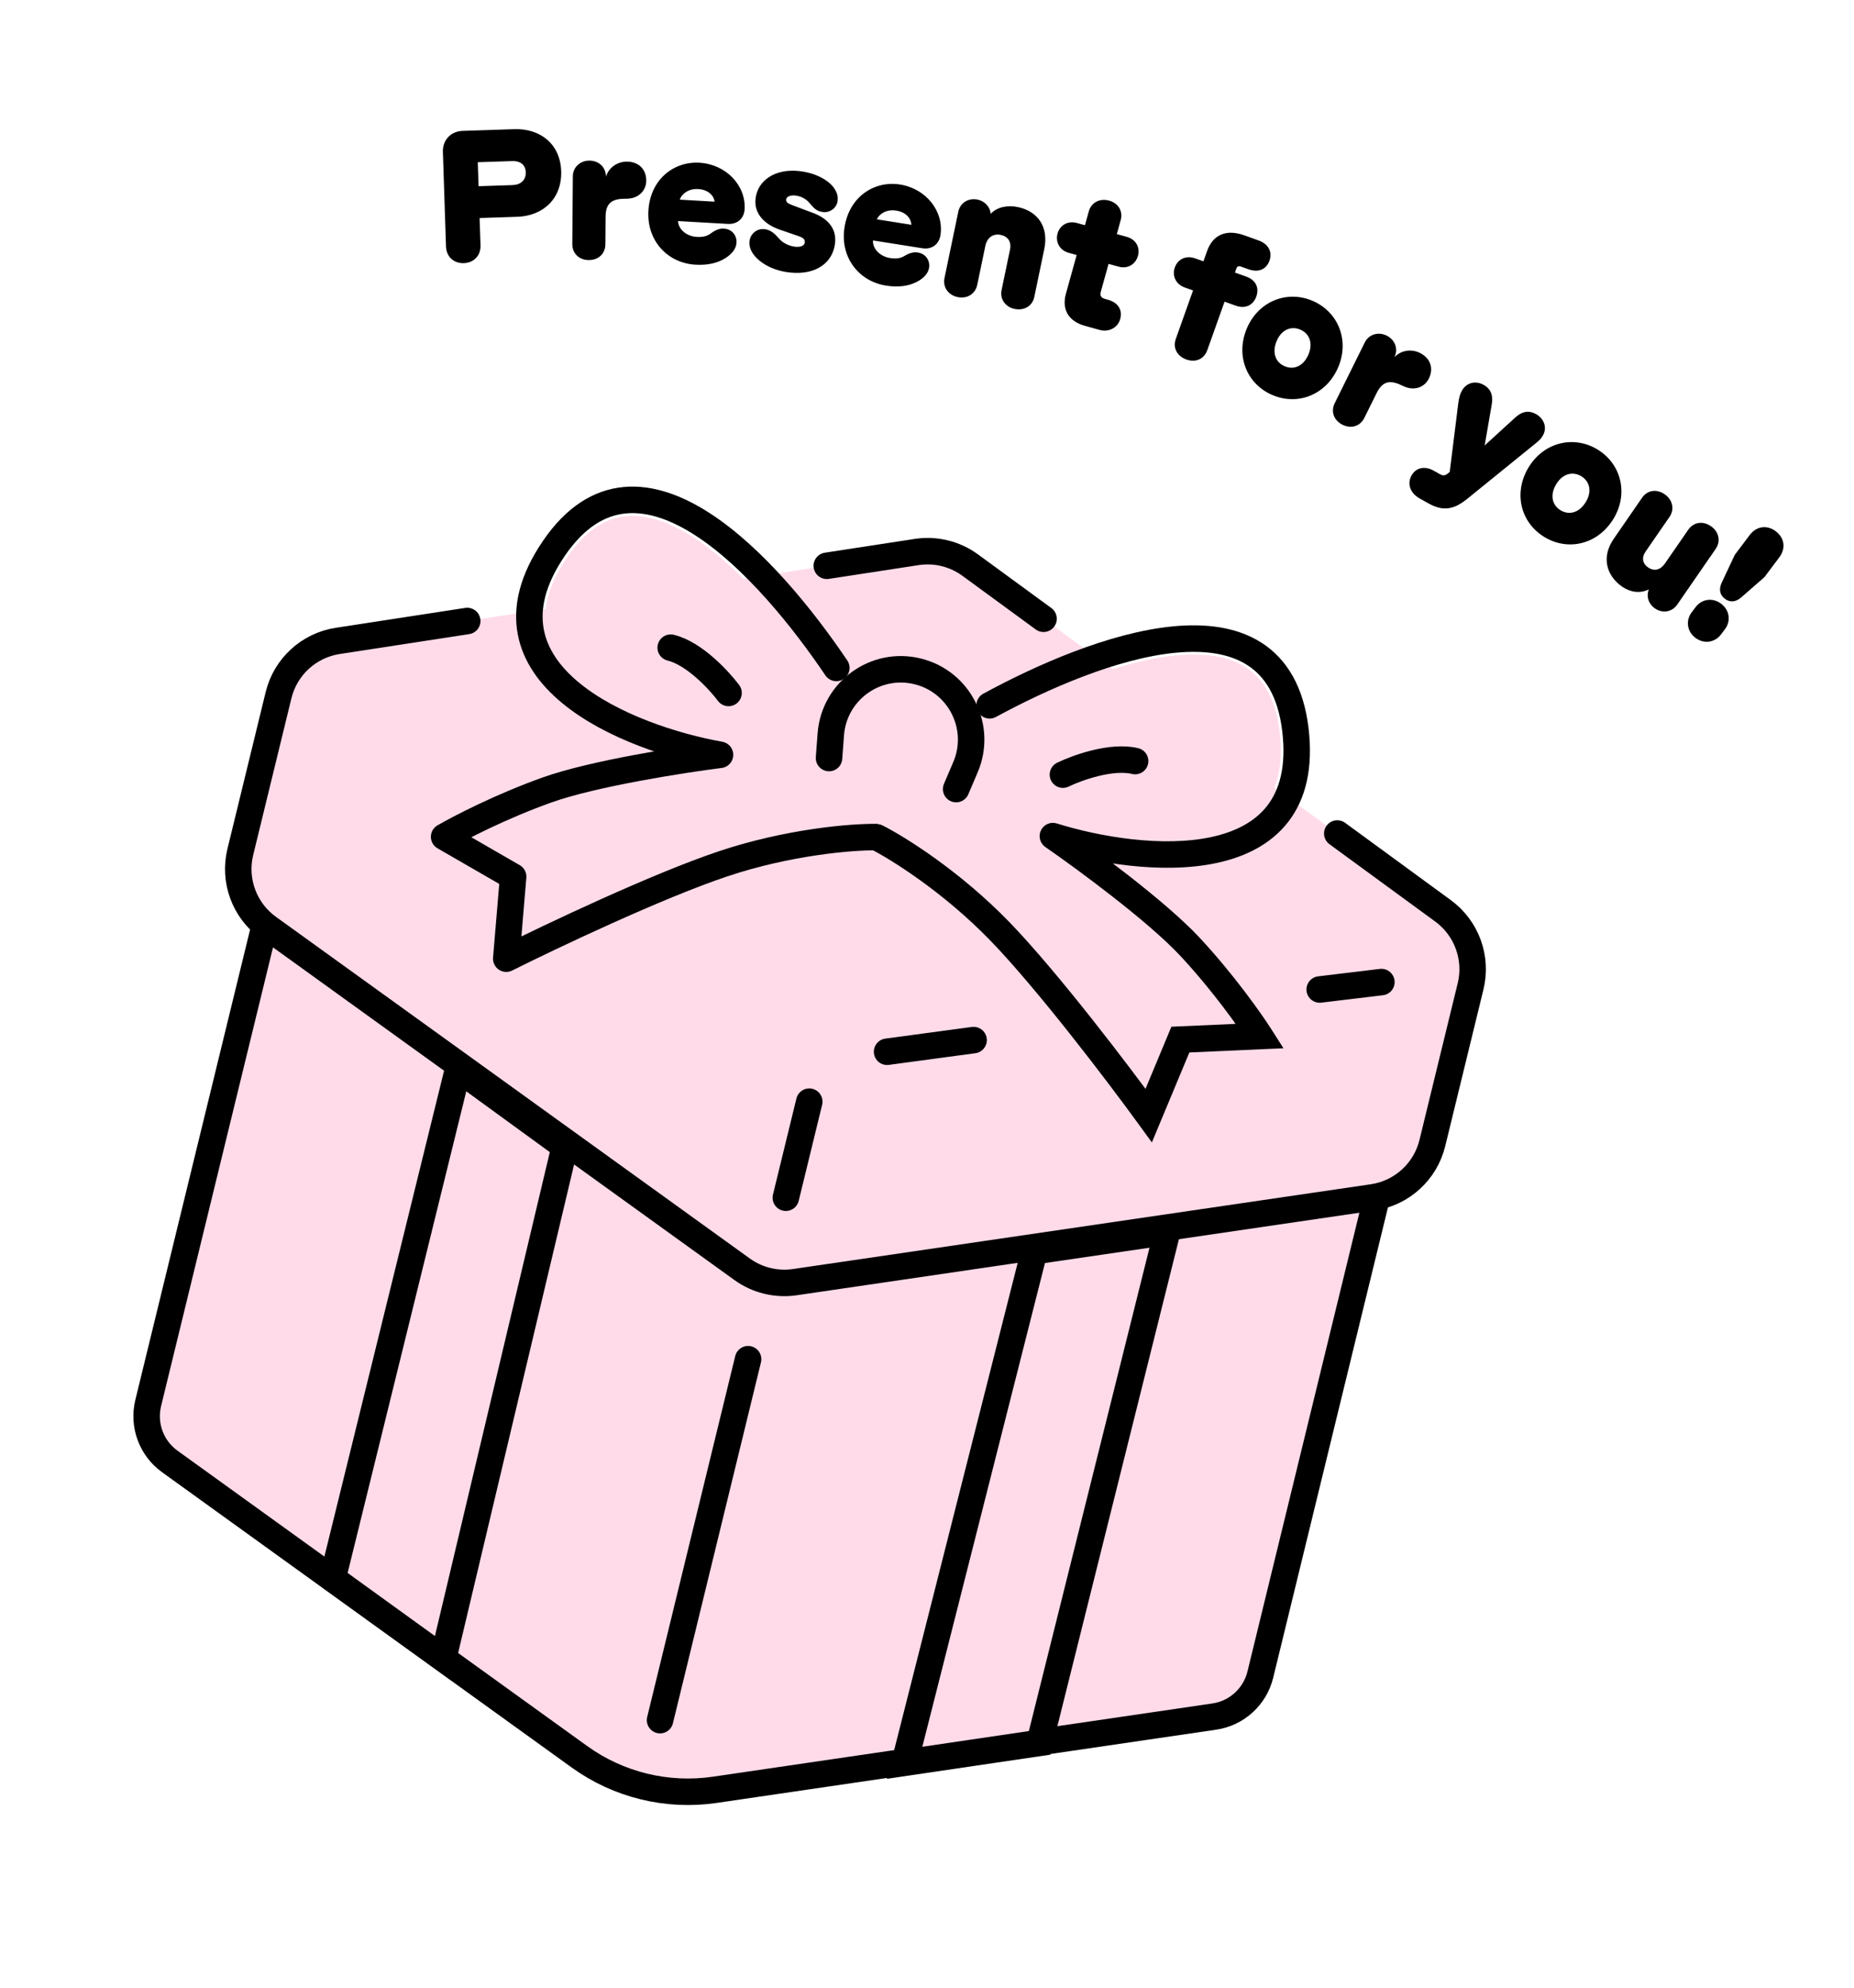
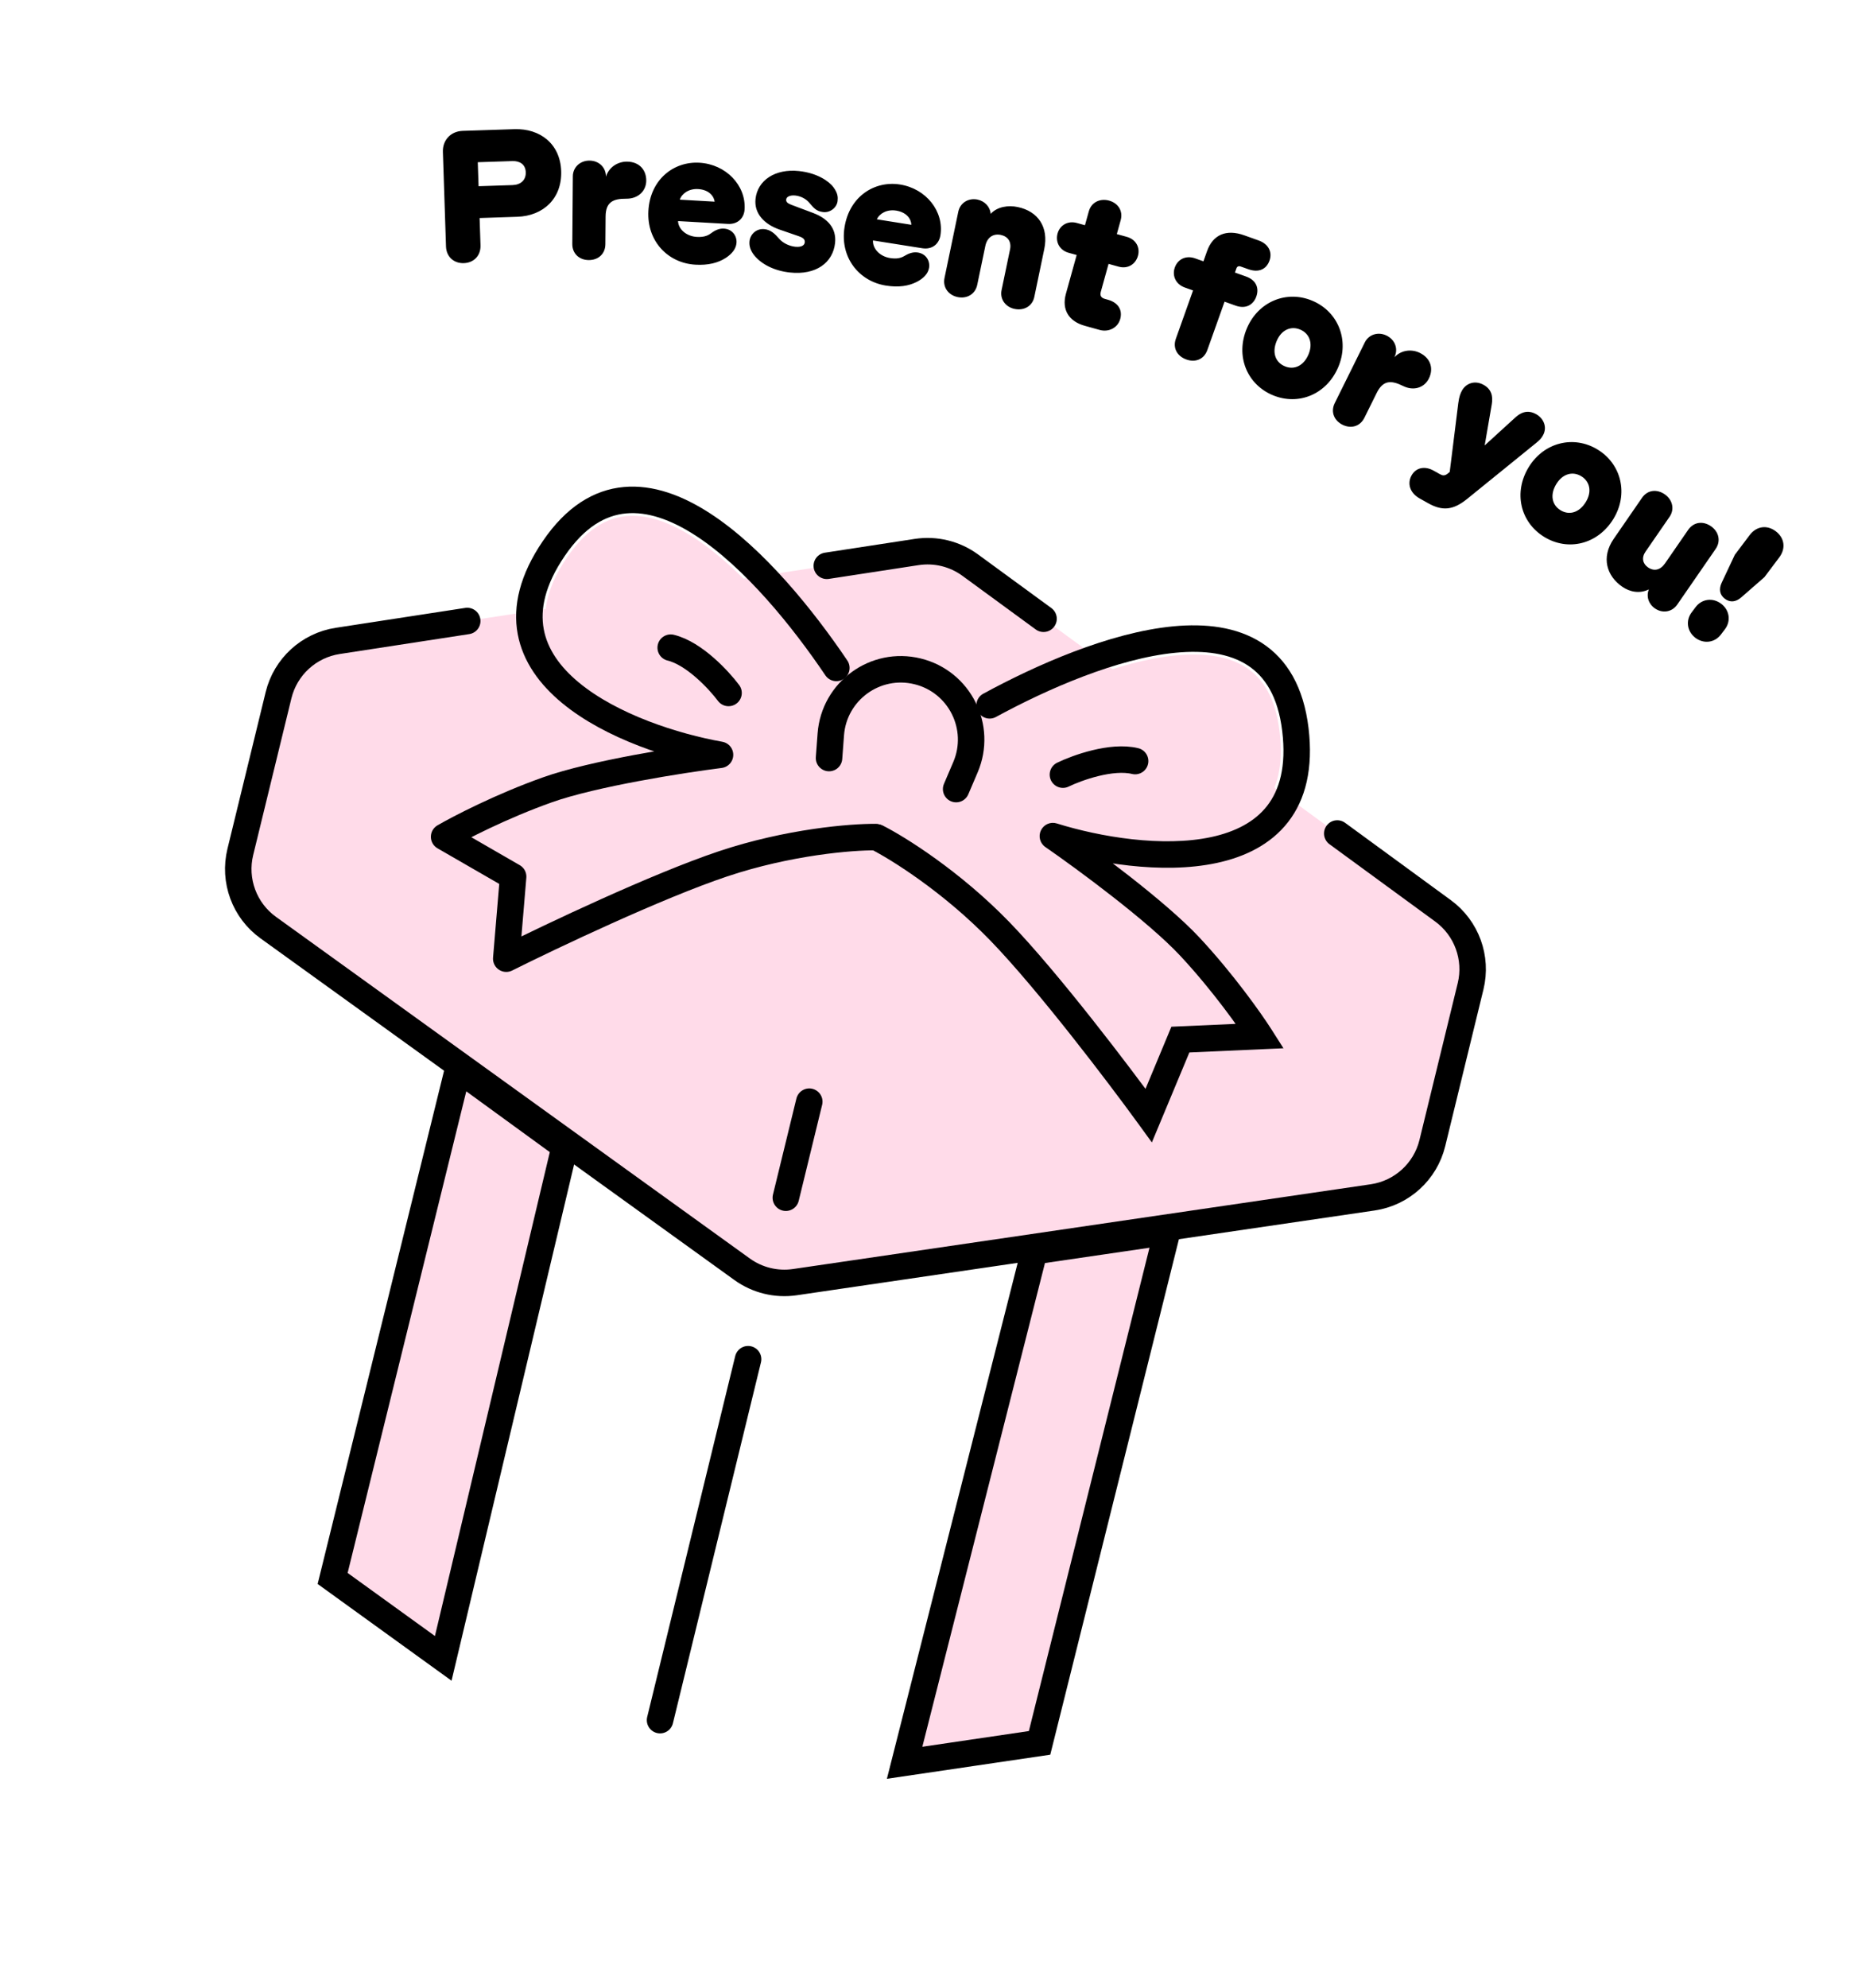
<svg xmlns="http://www.w3.org/2000/svg" width="70" height="75" viewBox="0 0 70 75" fill="none">
-   <path d="M12.755 32.475L50.661 41.727C51.788 42.002 52.479 43.139 52.204 44.267L47.585 63.188C47.382 64.019 46.696 64.645 45.849 64.77L26.988 67.534C25.186 67.798 23.353 67.351 21.875 66.286L6.409 55.143C5.715 54.643 5.393 53.771 5.596 52.939L10.215 34.018C10.49 32.891 11.627 32.2 12.755 32.475Z" fill="#FFDBE9" stroke="black" />
  <path d="M54.08 43.13L55.524 37.215C55.785 36.144 55.375 35.02 54.484 34.369L36.63 21.322C36.048 20.897 35.321 20.72 34.609 20.829L12.751 24.183C11.661 24.35 10.779 25.158 10.517 26.23L9.074 32.144C8.81 33.223 9.227 34.353 10.128 35.001L28.02 47.893C28.595 48.307 29.308 48.481 30.008 48.379L51.828 45.18C52.926 45.019 53.817 44.208 54.08 43.13Z" fill="#FFDBE9" />
  <path d="M39.4 23.347L36.63 21.322C36.048 20.897 35.321 20.72 34.609 20.829L31.217 21.349M50.49 31.45L54.484 34.369C55.375 35.02 55.785 36.144 55.524 37.215L54.08 43.13C53.817 44.208 52.926 45.019 51.828 45.18L30.008 48.379C29.308 48.481 28.595 48.307 28.02 47.893L10.128 35.001C9.227 34.353 8.81 33.223 9.074 32.144L10.517 26.23C10.779 25.158 11.661 24.35 12.751 24.183L17.641 23.432" stroke="black" stroke-linecap="round" />
-   <path d="M52.156 37.056L49.827 37.336M33.493 39.685L36.759 39.245" stroke="black" stroke-linecap="round" />
  <path d="M28.245 51.286L24.921 64.905" stroke="black" stroke-linecap="round" />
  <path d="M30.555 41.569L29.67 45.193" stroke="black" stroke-linecap="round" />
  <path d="M21.322 43.264L16.735 62.574L12.559 59.559L17.297 40.337L21.322 43.264Z" fill="#FFDBE9" stroke="black" />
  <path d="M39.051 47.211L34.155 66.514L39.25 65.763L44.066 46.477L39.051 47.211Z" fill="#FFDBE9" stroke="black" />
  <path fill-rule="evenodd" clip-rule="evenodd" d="M33.226 31.009C33.28 31.02 33.333 31.037 33.384 31.063C34.227 31.489 36.319 32.796 38.191 34.731C39.752 36.345 41.917 39.129 43.225 40.881L44.012 38.995L44.159 38.642L44.54 38.626L46.46 38.54C45.971 37.868 45.274 36.977 44.487 36.133C43.281 34.84 40.616 32.876 39.41 32.044L39.932 30.974C41.559 31.482 43.903 31.873 45.713 31.485C46.607 31.292 47.312 30.923 47.762 30.345C48.205 29.776 48.469 28.917 48.311 27.6C48.156 26.304 47.663 25.582 47.04 25.182C46.39 24.765 45.49 24.626 44.401 24.73C42.276 24.933 39.737 26.025 37.818 27.053C37.803 27.241 37.757 27.43 37.678 27.614L36.654 30.01L35.548 29.538L36.572 27.141C36.718 26.799 36.522 26.409 36.161 26.32L32.84 25.51C32.479 25.422 32.125 25.679 32.097 26.049L31.902 28.648L30.702 28.558L30.898 25.959C30.911 25.776 30.951 25.603 31.014 25.442C29.783 23.633 28.013 21.46 26.201 20.288C25.282 19.694 24.42 19.402 23.651 19.473C22.913 19.541 22.143 19.955 21.408 21.034C20.661 22.13 20.5 23.014 20.631 23.723C20.764 24.443 21.22 25.096 21.925 25.678C23.352 26.858 25.612 27.59 27.291 27.889L27.261 29.078C25.808 29.262 22.538 29.777 20.872 30.369C19.784 30.755 18.755 31.225 18.011 31.596L19.676 32.557L20.006 32.747L19.974 33.128L19.803 35.164C21.772 34.212 24.976 32.738 27.105 32.025C29.658 31.17 32.117 30.974 33.061 30.984C33.118 30.985 33.174 30.994 33.226 31.009Z" fill="#FFDBE9" />
  <path d="M36.1 29.774L36.452 28.95C37.096 27.443 36.233 25.719 34.642 25.331V25.331C33.05 24.942 31.491 26.075 31.368 27.709L31.301 28.603" stroke="black" stroke-linecap="round" stroke-linejoin="round" />
  <path d="M31.577 25.202C29.09 21.519 24.152 15.937 20.91 20.695C17.668 25.452 23.742 27.868 27.185 28.481C25.736 28.664 22.405 29.185 20.669 29.802C18.933 30.418 17.345 31.241 16.768 31.575L19.374 33.078L19.114 36.173C20.807 35.327 24.813 33.427 27.295 32.596C29.777 31.765 32.168 31.576 33.054 31.586" stroke="black" stroke-linecap="round" stroke-linejoin="round" />
  <path d="M37.603 27.053C37.361 27.185 37.057 27.095 36.925 26.853C36.793 26.61 36.883 26.307 37.125 26.175L37.603 27.053ZM48.908 27.528L48.412 27.588L48.908 27.528ZM39.752 31.548L39.468 31.96C39.264 31.819 39.194 31.551 39.303 31.329C39.411 31.107 39.665 30.997 39.901 31.071L39.752 31.548ZM44.926 35.722L44.561 36.063L44.561 36.063L44.926 35.722ZM47.572 39.093L47.994 38.824L48.459 39.554L47.594 39.592L47.572 39.093ZM44.566 39.226L44.105 39.034L44.227 38.741L44.544 38.727L44.566 39.226ZM43.371 42.093L43.833 42.285L43.49 43.107L42.967 42.387L43.371 42.093ZM32.887 32.046C32.641 31.922 32.542 31.621 32.666 31.374C32.791 31.128 33.092 31.029 33.338 31.154L32.887 32.046ZM37.364 26.614L37.125 26.175C39.09 25.106 41.879 23.864 44.296 23.633C45.507 23.518 46.692 23.649 47.634 24.254C48.598 24.873 49.22 25.929 49.405 27.468L48.908 27.528L48.412 27.588C48.254 26.269 47.749 25.516 47.094 25.096C46.418 24.662 45.492 24.524 44.391 24.629C42.183 24.84 39.542 25.999 37.603 27.053L37.364 26.614ZM48.908 27.528L49.405 27.468C49.587 28.991 49.298 30.165 48.631 31.021C47.969 31.871 46.993 32.336 45.944 32.561C43.864 33.008 41.306 32.557 39.603 32.026L39.752 31.548L39.901 31.071C41.536 31.581 43.899 31.978 45.734 31.584C46.642 31.388 47.372 31.01 47.842 30.407C48.306 29.811 48.572 28.923 48.412 27.588L48.908 27.528ZM39.752 31.548L40.036 31.137C41.234 31.965 43.994 33.989 45.292 35.381L44.926 35.722L44.561 36.063C43.346 34.761 40.672 32.792 39.468 31.96L39.752 31.548ZM44.926 35.722L45.292 35.381C46.573 36.755 47.622 38.241 47.994 38.824L47.572 39.093L47.15 39.361C46.805 38.82 45.793 37.384 44.561 36.063L44.926 35.722ZM47.572 39.093L47.594 39.592L44.589 39.726L44.566 39.226L44.544 38.727L47.55 38.593L47.572 39.093ZM44.566 39.226L45.028 39.419L43.833 42.285L43.371 42.093L42.91 41.901L44.105 39.034L44.566 39.226ZM43.371 42.093L42.967 42.387C41.854 40.856 39.192 37.35 37.399 35.497L37.758 35.149L38.118 34.801C39.965 36.711 42.663 40.268 43.776 41.799L43.371 42.093ZM37.758 35.149L37.399 35.497C35.622 33.661 33.634 32.423 32.887 32.046L33.113 31.6L33.338 31.154C34.172 31.575 36.254 32.876 38.118 34.801L37.758 35.149Z" fill="black" />
  <path d="M27.507 26.147C27.149 25.668 26.212 24.654 25.323 24.438" stroke="black" stroke-linecap="round" />
  <path d="M40.132 29.229C40.671 28.968 41.97 28.501 42.858 28.717" stroke="black" stroke-linecap="round" />
  <path d="M17.512 9.929C17.128 9.941 16.851 9.682 16.839 9.298L16.722 5.732C16.707 5.293 17.012 4.953 17.471 4.938L19.419 4.874C20.4 4.842 21.154 5.435 21.188 6.457C21.222 7.486 20.516 8.148 19.528 8.18L18.108 8.227L18.142 9.256C18.155 9.64 17.896 9.916 17.512 9.929ZM18.069 7.026L19.351 6.984C19.66 6.974 19.86 6.796 19.851 6.501C19.841 6.206 19.63 6.069 19.349 6.078L18.039 6.121L18.069 7.026ZM22.227 9.813C21.877 9.811 21.605 9.575 21.608 9.204L21.628 6.652C21.631 6.308 21.908 6.057 22.258 6.06C22.615 6.062 22.88 6.319 22.877 6.662L22.877 6.669C22.997 6.285 23.349 6.096 23.671 6.099C24.152 6.102 24.403 6.427 24.4 6.818C24.396 7.209 24.092 7.502 23.646 7.498C23.131 7.494 22.869 7.636 22.865 8.171L22.857 9.215C22.854 9.585 22.584 9.816 22.227 9.813ZM26.256 9.987C25.221 9.929 24.416 9.099 24.481 7.955C24.548 6.776 25.433 6.084 26.406 6.14C27.406 6.197 28.165 6.989 28.114 7.893C28.095 8.236 27.848 8.469 27.484 8.449L25.6 8.342C25.61 8.645 25.911 8.916 26.309 8.939C26.555 8.953 26.709 8.9 26.824 8.817C26.961 8.715 27.124 8.614 27.33 8.626C27.645 8.644 27.823 8.894 27.808 9.155C27.795 9.394 27.626 9.584 27.405 9.73C27.112 9.919 26.742 10.015 26.256 9.987ZM25.667 7.534L26.982 7.609C26.942 7.353 26.719 7.154 26.356 7.134C26.007 7.114 25.742 7.305 25.667 7.534ZM29.821 10.282C29.241 10.22 28.75 9.973 28.476 9.633C28.348 9.474 28.278 9.294 28.298 9.103C28.328 8.83 28.565 8.614 28.865 8.647C29.097 8.672 29.248 8.812 29.42 9.01C29.567 9.178 29.804 9.286 30.022 9.31C30.275 9.337 30.375 9.244 30.385 9.149C30.398 9.033 30.328 8.97 30.148 8.909L29.423 8.659C28.858 8.459 28.466 8.058 28.526 7.505C28.601 6.81 29.258 6.356 30.172 6.455C30.848 6.528 31.298 6.832 31.472 7.071C31.634 7.296 31.64 7.435 31.624 7.585C31.598 7.824 31.355 8.032 31.082 8.002C30.809 7.973 30.714 7.832 30.554 7.649C30.425 7.497 30.229 7.4 30.031 7.378C29.84 7.357 29.695 7.418 29.683 7.527C29.674 7.616 29.73 7.67 29.876 7.727L30.705 8.038C31.242 8.241 31.589 8.609 31.529 9.169C31.449 9.906 30.817 10.39 29.821 10.282ZM33.45 10.776C32.426 10.614 31.707 9.708 31.886 8.576C32.07 7.41 33.02 6.81 33.982 6.962C34.972 7.118 35.648 7.982 35.507 8.877C35.454 9.216 35.185 9.424 34.825 9.367L32.961 9.073C32.941 9.375 33.213 9.675 33.607 9.737C33.851 9.776 34.009 9.738 34.132 9.667C34.278 9.579 34.451 9.496 34.654 9.528C34.966 9.577 35.118 9.844 35.078 10.102C35.04 10.339 34.853 10.511 34.618 10.634C34.308 10.793 33.931 10.852 33.45 10.776ZM33.108 8.276L34.409 8.482C34.395 8.222 34.193 8.003 33.834 7.946C33.488 7.891 33.205 8.055 33.108 8.276ZM36.156 11.209C35.813 11.138 35.587 10.845 35.661 10.489L36.181 7.99C36.252 7.647 36.571 7.461 36.907 7.531C37.182 7.588 37.383 7.805 37.405 8.069C37.651 7.798 38.063 7.737 38.426 7.812C39.199 7.973 39.599 8.575 39.428 9.395L39.052 11.202C38.977 11.565 38.648 11.728 38.306 11.656C37.97 11.587 37.743 11.294 37.816 10.945L38.135 9.413C38.195 9.124 38.055 8.92 37.786 8.864C37.498 8.804 37.269 8.959 37.202 9.282L36.897 10.746C36.823 11.103 36.505 11.282 36.156 11.209ZM40.957 12.293C40.368 12.129 40.075 11.699 40.245 11.084L40.651 9.622L40.347 9.538C40.003 9.442 39.842 9.127 39.93 8.809C40.016 8.499 40.316 8.318 40.66 8.414L40.964 8.498L41.109 7.976C41.208 7.619 41.546 7.478 41.877 7.57C42.208 7.661 42.411 7.953 42.312 8.31L42.167 8.833L42.544 8.937C42.894 9.035 43.051 9.342 42.965 9.652C42.877 9.97 42.582 10.159 42.232 10.061L41.855 9.957L41.561 11.015C41.522 11.153 41.577 11.24 41.716 11.278L41.835 11.311C42.212 11.416 42.391 11.694 42.295 12.038C42.203 12.368 41.862 12.544 41.519 12.449L40.957 12.293ZM44.794 13.565C44.452 13.443 44.269 13.138 44.396 12.782L45.045 10.959L44.735 10.849C44.38 10.722 44.25 10.392 44.356 10.094C44.466 9.784 44.771 9.623 45.127 9.75L45.437 9.86L45.575 9.472C45.794 8.858 46.296 8.636 46.975 8.878L47.518 9.072C47.906 9.21 48.042 9.521 47.932 9.832C47.817 10.155 47.532 10.301 47.131 10.158L46.846 10.057C46.769 10.029 46.71 10.052 46.684 10.123L46.627 10.284L47.047 10.434C47.441 10.575 47.543 10.881 47.433 11.191C47.327 11.488 47.05 11.674 46.655 11.533L46.235 11.383L45.585 13.206C45.459 13.562 45.13 13.685 44.794 13.565ZM48.047 14.908C47.074 14.496 46.639 13.426 47.077 12.389C47.505 11.378 48.578 10.937 49.551 11.349C50.525 11.76 50.956 12.837 50.529 13.848C50.091 14.885 49.021 15.319 48.047 14.908ZM48.203 12.865C48.016 13.307 48.159 13.673 48.507 13.82C48.854 13.967 49.217 13.815 49.404 13.373C49.583 12.949 49.439 12.583 49.092 12.436C48.744 12.289 48.382 12.441 48.203 12.865ZM50.688 16.027C50.374 15.872 50.231 15.541 50.396 15.209L51.529 12.921C51.682 12.614 52.04 12.508 52.354 12.663C52.674 12.822 52.801 13.168 52.649 13.476L52.645 13.482C52.921 13.189 53.32 13.172 53.609 13.316C54.039 13.529 54.123 13.931 53.95 14.281C53.776 14.632 53.374 14.762 52.975 14.564C52.514 14.335 52.216 14.349 51.978 14.828L51.515 15.763C51.351 16.095 51.007 16.185 50.688 16.027ZM57.996 15.626C58.295 15.793 58.422 16.131 58.258 16.424C58.194 16.538 58.145 16.597 57.989 16.722L55.393 18.826C54.864 19.254 54.46 19.288 53.926 18.99L53.603 18.809C53.231 18.602 53.124 18.244 53.295 17.939C53.459 17.645 53.791 17.571 54.127 17.758L54.366 17.892C54.468 17.948 54.547 17.961 54.662 17.868L54.736 17.807L55.059 15.213C55.092 14.957 55.144 14.836 55.2 14.734C55.348 14.471 55.676 14.332 56.018 14.523C56.294 14.676 56.381 14.929 56.323 15.258L56.056 16.807L57.206 15.759C57.498 15.49 57.756 15.492 57.996 15.626ZM58.3 20.257C57.4 19.703 57.132 18.579 57.722 17.621C58.297 16.686 59.425 16.412 60.325 16.966C61.225 17.52 61.489 18.649 60.913 19.585C60.323 20.543 59.2 20.811 58.3 20.257ZM58.762 18.261C58.511 18.67 58.597 19.054 58.918 19.252C59.24 19.449 59.621 19.354 59.873 18.944C60.114 18.553 60.028 18.169 59.706 17.971C59.385 17.774 59.003 17.869 58.762 18.261ZM61.249 22.138C60.667 21.736 60.441 21.038 60.928 20.332L61.996 18.784C62.207 18.479 62.561 18.449 62.855 18.652C63.143 18.851 63.238 19.208 63.035 19.502L62.127 20.818C61.971 21.044 62.023 21.271 62.22 21.407C62.452 21.567 62.689 21.514 62.868 21.254L63.737 19.995C63.944 19.695 64.295 19.646 64.6 19.856C64.894 20.059 64.983 20.413 64.777 20.712L63.326 22.813C63.131 23.095 62.772 23.156 62.484 22.957C62.242 22.79 62.149 22.501 62.254 22.24C61.901 22.413 61.531 22.333 61.249 22.138ZM65.125 22.594C64.922 22.441 64.897 22.224 65.001 21.994L65.5 20.934L66.062 20.189C66.314 19.854 66.712 19.794 67.046 20.046C67.38 20.298 67.431 20.697 67.179 21.031L66.618 21.777L65.736 22.547C65.543 22.711 65.328 22.747 65.125 22.594ZM63.869 23.108L64.022 22.905C64.253 22.598 64.667 22.54 64.984 22.78C65.302 23.02 65.36 23.433 65.129 23.74L64.976 23.942C64.745 24.249 64.331 24.307 64.013 24.068C63.696 23.828 63.638 23.415 63.869 23.108Z" fill="black" />
</svg>